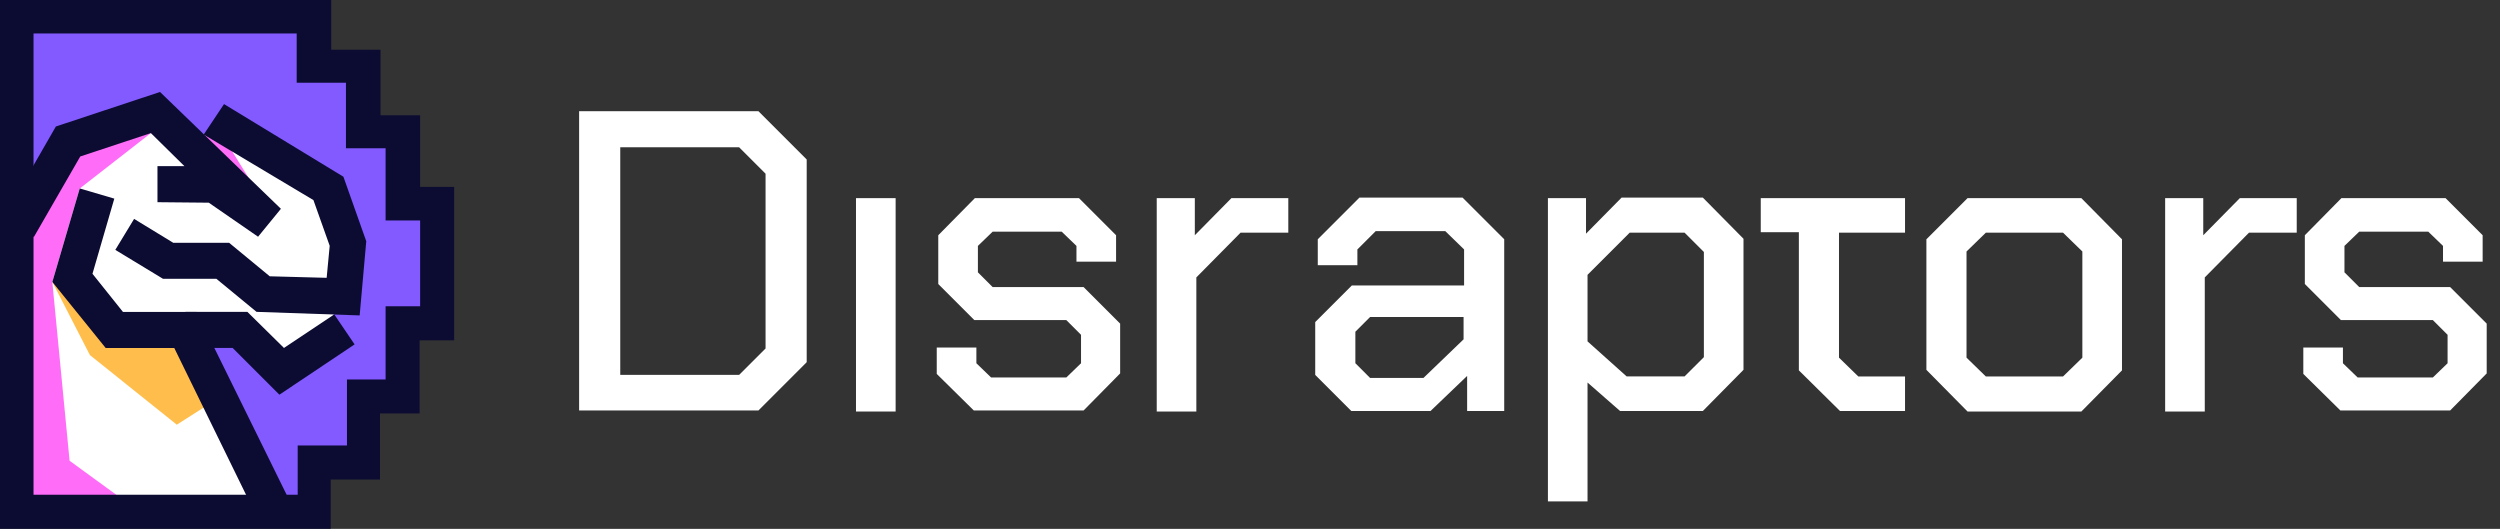
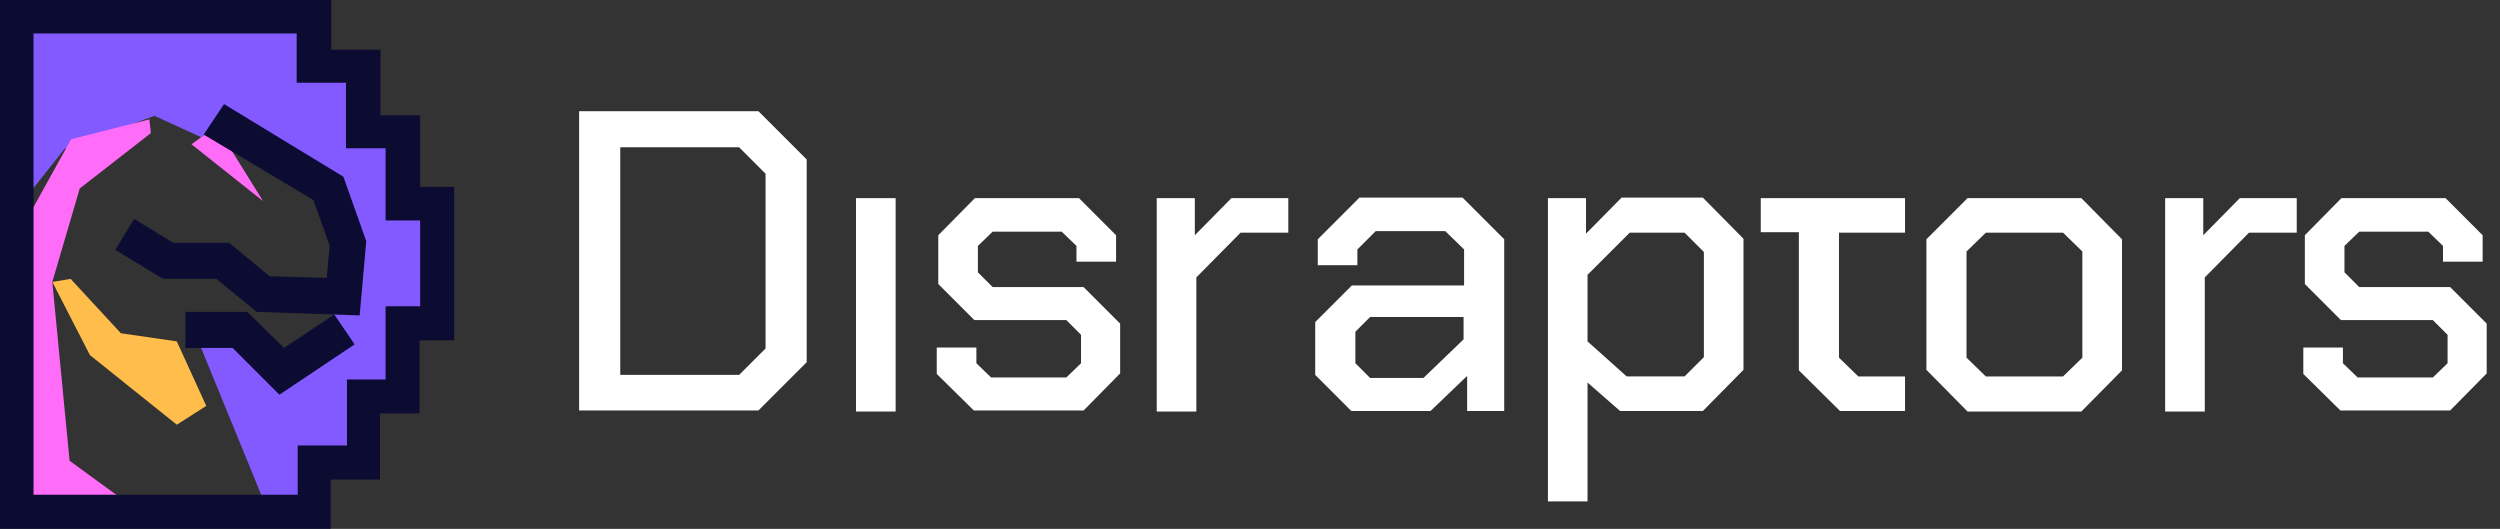
<svg xmlns="http://www.w3.org/2000/svg" width="156" height="33" viewBox="0 0 156 33" fill="none">
  <rect x="0" y="0" width="156" height="33" fill="#333333" stroke="none" />
  <g clip-path="url(#clip0_5074_5672)">
-     <path d="M13.663 7.989L12.268 8.623L10.081 7.323L4.629 8.147L2.758 11.444L1.11 13.948L1.078 31.574L16.516 31.732L12.078 20.764L14.709 20.637L17.277 23.332L20.669 20.796L20.859 19.464L21.873 15.28L20.605 11.793L14.139 7.798L13.663 7.989Z" fill="white" />
    <path d="M13.502 7.862L16.419 12.554L11.949 9.004L13.502 7.862Z" fill="#FF6CF8" />
    <path d="M20.827 19.021V20.162L17.878 22.952L14.709 20.638L12.331 21.177L16.832 32.177L19.559 32.113L19.59 29.07L22.855 28.848L22.57 24.949L24.726 24.664L25.106 20.511L26.913 20.035L27.072 12.617L24.884 12.554L24.948 8.179L22.507 7.989L22.729 3.9L19.115 3.71L19.305 1.205L0.855 1.269L1.141 12.934L4.026 9.289L9.636 7.228L12.553 8.56L13.187 8.021L20.383 12.047L21.619 15.249L20.827 19.021Z" fill="#825AFF" />
    <path d="M3.266 17.593L5.611 22.158L11.032 26.501L12.871 25.328L11.032 21.302L7.545 20.795L4.407 17.403L3.266 17.593Z" fill="#FFBE4B" />
    <path d="M9.414 8.305L4.976 11.761L3.264 17.594L4.342 28.752L7.607 31.13L1.394 31.51L1.172 14.582L4.437 8.686L9.319 7.449L9.414 8.305Z" fill="#FF6CF8" />
    <path d="M17.435 24.629L14.518 21.712H11.57V19.462H15.438L17.72 21.712L20.858 19.62L22.127 21.49L17.435 24.629Z" fill="#0C0C33" />
    <path d="M22.443 19.682L16.008 19.46L13.504 17.399H10.175L7.195 15.592L8.368 13.659L10.809 15.149H14.296L16.832 17.241L20.383 17.336L20.573 15.339L19.558 12.486L12.711 8.397L13.979 6.495L21.429 11.028L22.855 15.054L22.443 19.682Z" fill="#0C0C33" />
-     <path d="M9.985 5.738L3.486 7.893L1.426 11.475V14.772H2.123L5.008 9.764L9.414 8.305L11.507 10.366H9.826V12.617L13.028 12.648L16.103 14.772L17.529 13.029L9.985 5.738Z" fill="#0C0C33" />
-     <path d="M18.387 31.89L12.268 19.463H7.672L5.77 17.085L7.133 12.394L4.977 11.76L3.266 17.593L6.594 21.714H10.874L15.851 31.89H18.387Z" fill="#0C0C33" />
    <path d="M28.372 11.662H26.216V7.193H23.744V3.103H20.669V-0.003H0V32.997H20.637V29.922H23.712V25.801H26.184V21.236H28.34V11.662H28.372ZM24.124 23.677H21.651V27.798H18.576V30.873H2.092V2.089H18.513V5.164H21.588V9.253H24.061V11.631V13.755H26.216V19.112H24.061V21.236V23.677H24.124Z" fill="#0C0C33" />
    <path d="M36.137 6.94H47.327L50.338 9.952V22.6L47.327 25.612H36.137V6.94ZM46.122 23.393L47.771 21.744V10.839L46.122 9.191H38.704V23.393H46.122Z" fill="white" />
    <path d="M55.887 12.364H53.414V25.679H55.887V12.364Z" fill="white" />
    <path d="M58.453 23.333V21.684H60.926V22.667L61.845 23.555H66.537L67.456 22.667V20.892L66.537 19.973H60.799L58.548 17.722V14.679L60.831 12.364H67.329L69.643 14.679V16.327H67.171V15.344L66.251 14.457H61.94L61.021 15.344V16.993L61.94 17.912H67.615L69.897 20.194V23.301L67.615 25.615H60.767L58.453 23.333Z" fill="white" />
    <path d="M72.18 12.364H74.557V14.679L76.84 12.364H80.39V14.52H77.41L74.652 17.31V25.679H72.18V12.364Z" fill="white" />
    <path d="M82.07 23.394V20.097L84.353 17.815H91.359V15.564L90.186 14.423H85.843L84.701 15.564V16.547H82.229V14.93L84.828 12.331H91.263L93.863 14.93V25.645H91.549V23.458L89.266 25.645H84.321L82.07 23.394ZM88.823 23.584L91.327 21.175V19.78H85.494L84.575 20.7V22.665L85.494 23.584H88.823Z" fill="white" />
    <path d="M96.59 12.363H98.967V14.582L101.186 12.331H106.258L108.794 14.899V23.077L106.258 25.645H101.091L99.062 23.87V31.288H96.59V12.363ZM105.117 23.489L106.322 22.285V15.723L105.117 14.518H101.694L99.062 17.149V21.302L101.503 23.489H105.117Z" fill="white" />
    <path d="M120.207 23.079V14.932L122.775 12.364H129.876L132.412 14.932V23.111L129.876 25.679H122.775L120.207 23.079ZM128.734 23.491L129.939 22.318V15.693L128.734 14.52H123.916L122.711 15.693V22.318L123.916 23.491H128.734Z" fill="white" />
    <path d="M135.105 12.364H137.483V14.679L139.765 12.364H143.316V14.52H140.336L137.578 17.31V25.679H135.105V12.364Z" fill="white" />
    <path d="M143.727 23.333V21.684H146.199V22.667L147.118 23.555H151.81L152.729 22.667V20.892L151.81 19.973H146.072L143.822 17.722V14.679L146.104 12.364H152.603L154.917 14.679V16.327H152.444V15.344L151.525 14.457H147.214L146.294 15.344V16.993L147.214 17.912H152.888L155.17 20.194V23.301L152.888 25.615H146.041L143.727 23.333Z" fill="white" />
    <path d="M118.874 14.52V12.364H109.871V14.488H112.249V23.111L114.816 25.647H118.874V23.491H115.958L114.753 22.318V14.52H118.874Z" fill="white" />
  </g>
  <defs>
    <clipPath id="clip0_5074_5672">
      <rect width="155.205" height="33" fill="white" />
    </clipPath>
  </defs>
</svg>